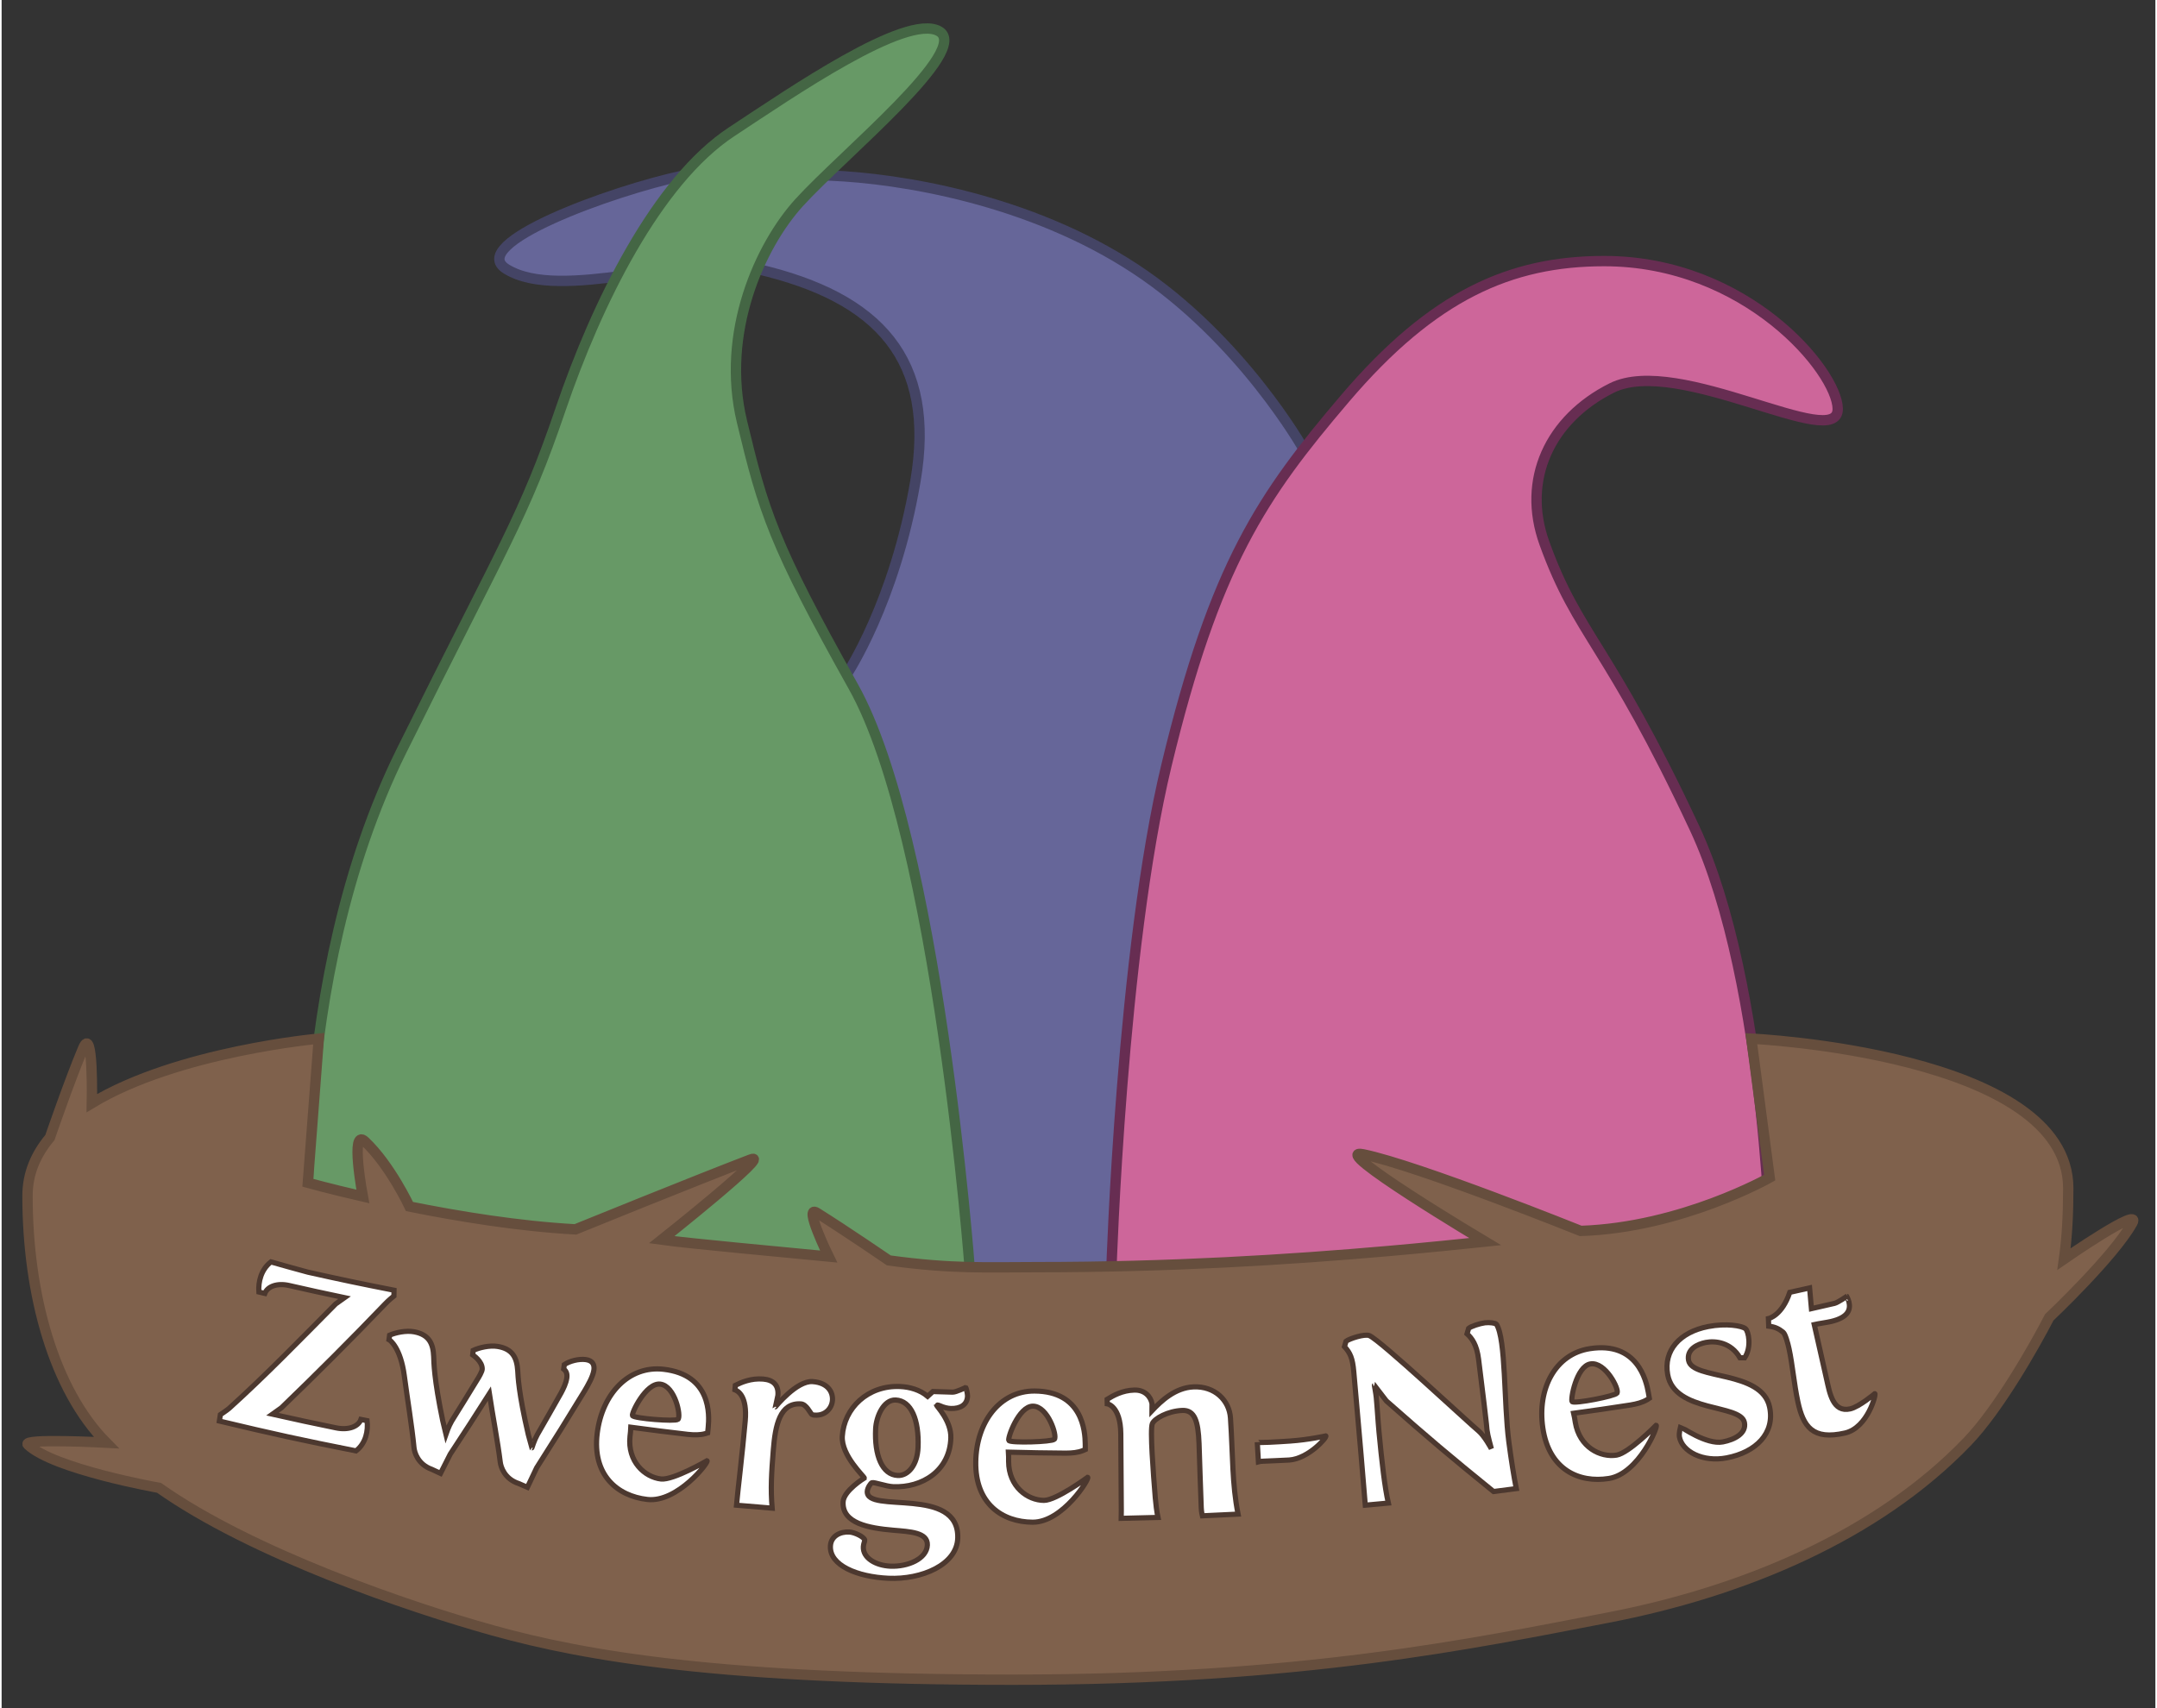
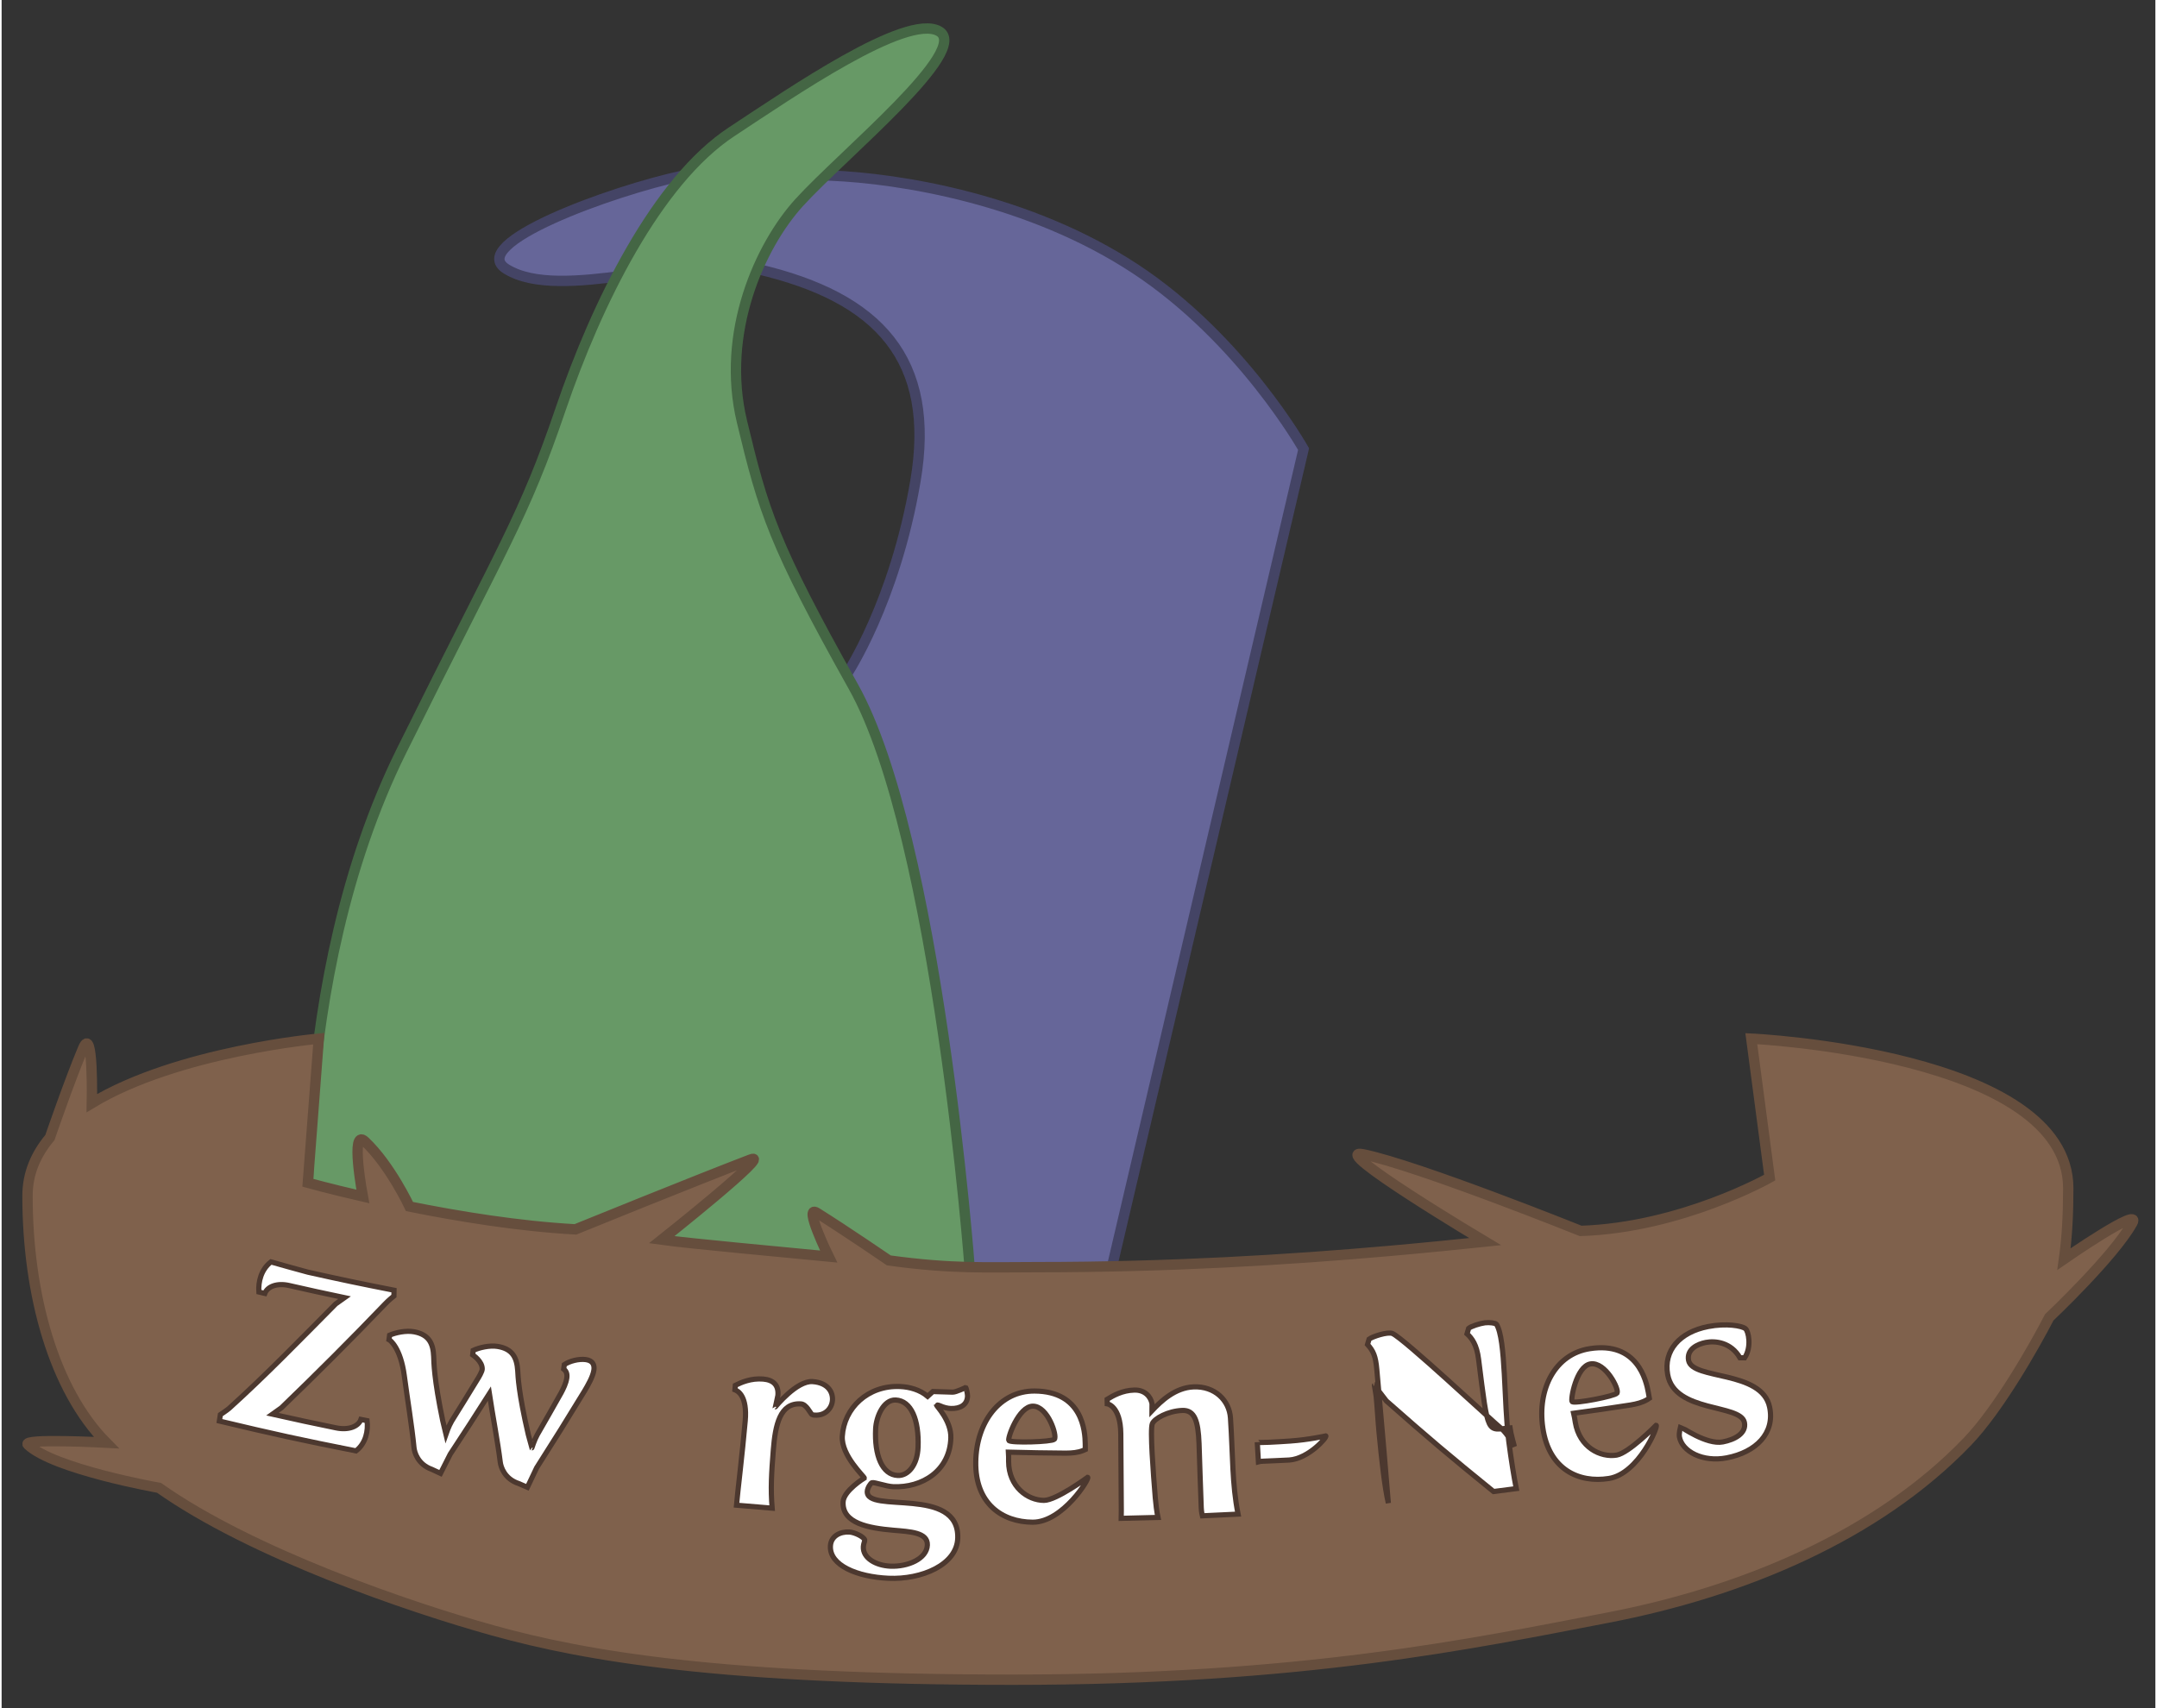
<svg xmlns="http://www.w3.org/2000/svg" version="1.1" x="0px" y="0px" width="101" height="80" viewBox="0 0 416 330" enable-background="new 0 0 416 330" xml:space="preserve">
  <rect x="0" y="0" width="416" height="330" fill="#333333" stroke="none" />
  <g id="Ebene_1">
    <path fill="#666699" stroke="#444465" stroke-width="2" d="M163.208,130.312c0,0,9.292-13.854,13.292-37.354s-7-35.5-30.502-40.984   c-13.583-3.169-37.998,6.484-48.498,0c-7.855-4.851,20.243-15.091,34.122-18.054s14.923-0.538,28.401,0S198.5,38.458,219,51.958   s32.474,34.804,32.474,34.804l-37.116,158.421h-27.358L163.208,130.312z" />
    <path fill="#679966" stroke="#446644" stroke-width="2" d="M59.527,245.183c0,0-4.527-55.183,17.686-100.081   c19.937-40.297,23.611-45.065,30.787-66.144c6.914-20.307,18.531-43.981,33-53.5C152.51,17.886,174.651,2.582,181,6   c6.5,3.5-18.552,23.87-26.976,33.16C146.5,47.458,138.863,64.238,143,81.458s6,23.5,21.518,51.198   c16.304,29.101,22.481,112.527,22.481,112.527H59.527z" />
-     <path fill="#CD669A" stroke="#672D52" stroke-width="2" d="M214.357,245.183c0,0,1.959-61.365,10.643-97.373   c9.359-38.81,18.433-51.989,34.5-70.852c17-19.958,31.979-26.506,50-26.518c27.5-0.018,45.038,21.308,45.144,28.518   c0.124,8.5-30.744-10.45-43.644-4c-12,6-17.429,17.735-13,30c6.5,18,12.22,19.171,29,55.042   c14.232,30.424,14.838,86.346,14.83,85.183H214.357z" />
    <path fill="#7F614C" stroke="#664E3D" stroke-width="2" d="M263,223c-7.25-1.5,23.537,16.863,23.537,16.863s0,0-3.019,0.313   c-3.405,0.354-6.984,0.71-10.726,1.06c-1.617,0.151-3.266,0.301-4.943,0.448c-19.197,1.69-42.26,3.114-67.855,3.114   c-9.704,0-16.245,0.401-28.62-1.299c0,0-8.175-5.605-13.919-9.207c-2.679-1.68,2.294,8.457,2.294,8.457   c-9.086-0.886-26.875-2.5-32.25-3.25c0,0,21.75-17.25,17.167-15.5c-10.187,3.89-33.833,13.5-33.833,13.5   c-10.954-0.604-22.596-2.509-32.051-4.413c0,0-3.719-7.971-8.615-12.587c-2.917-2.75-0.397,10.645-0.397,10.645   c-6.481-1.49-10.623-2.645-10.623-2.645l2.119-27.842c0,0-27.261,2.434-43.833,12.454c0,0,0.316-15.361-1.684-10.611   c-2.657,6.31-6.423,17.271-6.423,17.271C6.627,222.978,5,226.695,5,231c0,19.213,5.132,37.499,15.218,47.706   c0,0-16.474-0.877-15.142,0.389c5,4.75,25.332,8.34,25.332,8.34C48.36,300.126,78.83,310.52,94.959,315   c18,5,44.361,9.5,100.361,9.5c56,0,89-7,115-12s51.975-15.858,69.384-34.01c6.005-6.261,12.857-18.286,15.796-23.99   c0,0,12.465-11.771,16.046-18.228c1.954-3.522-13.2,6.974-13.2,6.974c0.609-4.299,0.825-8.806,0.825-13.683   c0-26.063-61.218-28.906-61.218-28.906L341.5,227.5c0,0-17,9.667-36.506,10.299C304.994,237.799,273.65,225.203,263,223z" />
-     <path fill="#FFFFFF" stroke="#000000" stroke-width="2" d="M139.995,244.051" />
  </g>
  <g id="Ebene_2">
    <g>
      <g>
        <path fill="#FFFFFF" stroke="#4C382F" d="M42.25,273.295c0,0,1.318-0.874,1.706-1.224c7.038-6.357,13.812-13.348,20.573-20.169     c0.685-0.482,1.026-0.725,1.708-1.209c-4.291-0.903-6.433-1.373-10.712-2.349c-2.292-0.522-4.167,0.169-4.687,1.525     c-0.46-0.108-0.69-0.16-1.149-0.269c-0.143-1.958,0.428-4.339,2.327-5.815c2.854,0.809,4.283,1.208,7.145,1.984     c6.639,1.481,9.966,2.179,16.632,3.487c-0.009,0.448-0.012,0.671-0.021,1.119c0,0-0.999,0.783-1.694,1.526     c-6.545,6.822-13.231,13.51-20.039,20.069c-0.691,0.495-1.038,0.741-1.732,1.235c4.919,1.104,7.382,1.634,12.316,2.646     c2.387,0.489,4.297-0.259,4.776-1.632c0.476,0.095,0.713,0.144,1.189,0.237c0.234,1.954-0.229,4.356-2.135,5.839     c-10.59-2.098-15.873-3.251-26.395-5.767C42.135,274.036,42.173,273.79,42.25,273.295z" />
        <path fill="#FFFFFF" stroke="#4C382F" d="M103.339,283.567c-0.712,1.507-1.069,2.26-1.786,3.765     c-0.678-0.294-1.017-0.438-1.694-0.734c-2.751-0.899-3.436-3.252-3.541-4.09c-0.519-4.164-1.452-8.93-2.108-13.268     c-2.983,4.689-4.495,7.026-7.557,11.684c-0.749,1.488-1.125,2.23-1.88,3.718c-0.672-0.311-1.007-0.466-1.677-0.778     c-2.731-0.968-3.359-3.332-3.442-4.174c-0.431-4.371-1.281-9.426-1.876-13.92c-0.719-5.426-2.771-6.883-2.956-6.969     c0.047-0.343,0.07-0.515,0.117-0.857c1.154-0.509,3.191-0.947,4.737-0.656c2.851,0.536,3.675,2.226,3.779,4.795     c0.043,1.073,0.031,4.138,1.747,12.404c0.052,0.25,0.572,2.291,0.63,2.545c0,0,0.52-1.518,1.096-2.489     c1.975-3.167,2.953-4.753,4.894-7.934c0.339-0.526,0.997-1.64,1.006-2.12c0.028-1.507-1.754-2.68-1.844-2.744     c0.038-0.344,0.058-0.516,0.096-0.859c1.14-0.538,3.164-1.025,4.715-0.773c2.86,0.465,3.725,2.135,3.891,4.7     c0.069,1.072,0.131,4.136,2.047,12.356c0.058,0.249,0.692,2.527,0.692,2.527c0.002,0,0.481-1.528,1.033-2.515     c1.855-3.221,2.773-4.834,4.595-8.066c0.409-0.766,0.964-1.853,1.111-2.897c0.107-0.761-0.064-1.317-0.603-1.733     c0.049-0.342,0.074-0.512,0.123-0.854c0.992-0.684,2.792-1.159,4.153-0.974s1.69,1.051,1.563,2.002     c-0.171,1.285-1.201,3.035-1.784,4.021C108.971,274.658,107.115,277.637,103.339,283.567z" />
-         <path fill="#FFFFFF" stroke="#4C382F" d="M135.905,276.965c-1.03,0.283-2.133,0.269-3.374,0.14     c-4.402-0.516-6.601-0.792-10.995-1.38c-0.014,0.53-0.108,1.252-0.163,1.77c-0.515,4.893,2.873,7.887,5.99,8.23     c2.363,0.261,8.881-3.519,8.881-3.519c0.49,0.137-5.702,8.134-11.519,7.474s-10.682-4.737-9.686-12.786     c0.943-7.624,6.109-13.125,12.785-12.37c9.258,1.047,8.885,8.853,8.654,11.193c-0.043,0.439-0.066,0.662-0.109,1.102     C136.185,276.877,136.091,276.906,135.905,276.965z M121.855,273.492c0.356,0.548,8.225,1.172,8.779,0.71     c0.658-0.548-0.543-6.477-3.431-6.805C124.463,267.086,121.582,273.071,121.855,273.492z" />
        <path fill="#FFFFFF" stroke="#4C382F" d="M141.941,290.788c0.249-2.821,1.11-9.734,1.686-16.285     c0.42-4.782-1.372-5.763-1.991-6.012c0.032-0.345,0.047-0.515,0.079-0.859c1.138-0.57,3.034-1.409,5.378-1.213     c2.001,0.168,3.001,1.206,2.85,3.12c-0.011,0.144-0.474,2.226-0.474,2.226c0.019,0.007,4.087-5.069,7.164-4.856     c2.979,0.206,3.941,2.039,3.845,3.572c-0.103,1.629-1.43,3.039-3.403,2.905c-0.148-0.01-0.489-0.04-0.537-0.085     c-0.387-0.359-1.099-2.004-2.131-2.078c-4.081-0.295-4.973,4.104-5.351,8.889c-0.356,4.498-0.546,7.519-0.226,11.251     C146.075,291.147,144.695,291.031,141.941,290.788z" />
        <path fill="#FFFFFF" stroke="#4C382F" d="M184.678,297.115c-0.134,5.183-6.978,8.076-13.379,7.791     c-5.987-0.268-11.445-2.48-11.214-6.266c0.114-1.868,1.857-2.773,3.641-2.673c1.07,0.06,2.878,0.964,2.987,1.557     c0.031,0.171-0.242,0.71-0.271,1.284c-0.115,2.206,2.44,3.637,5.218,3.76c3.344,0.147,7.055-1.405,7.147-4.091     c0.084-2.446-3.336-2.572-6.583-2.853c-4.718-0.407-9.935-1.324-9.692-5.494c0.126-2.156,4.095-4.582,4.095-4.582     c0.03-0.286-4.474-4.338-4.251-8.075c0.323-5.415,4.905-9.886,11.163-9.612c1.858,0.081,3.843,0.64,5.32,1.894     c0.406-0.37,0.61-0.554,1.015-0.924c1.527,0.052,2.291,0.074,3.818,0.117c0.637,0.019,2.521-0.895,2.521-0.895     c0.077,0.011,0.363,1.163,0.352,1.643c-0.042,1.728-1.439,2.463-3.21,2.412c-0.59-0.017-1.374-0.187-2.148-0.544     c-0.338-0.156-0.635-0.126-0.636-0.119c-0.03,0.172,2.866,3.019,2.771,6.33c-0.183,6.382-5.568,9.688-11.153,9.439     c-1.409-0.063-3.587-0.91-4.096-0.771c-0.21,0.058-0.856,0.966-0.894,1.686C166.973,292.491,184.939,286.99,184.678,297.115z      M168.818,276.003c-0.26,5.178,1.262,8.911,4.271,9.042c2.006,0.087,3.793-2.009,3.924-5.463     c0.202-5.324-1.332-8.981-4.326-9.116C170.332,270.36,168.934,273.701,168.818,276.003z" />
        <path fill="#FFFFFF" stroke="#4C382F" d="M208.868,280.23c-0.993,0.393-2.09,0.496-3.336,0.501     c-4.425-0.039-6.637-0.076-11.06-0.188c0.043,0.529,0.026,1.259,0.028,1.779c0.015,4.919,3.7,7.529,6.831,7.535     c2.373,0.005,8.437-4.453,8.437-4.453c0.501,0.083-4.788,8.698-10.63,8.669c-5.843-0.029-11.106-3.556-10.983-11.665     c0.117-7.682,4.65-13.71,11.356-13.679c9.3,0.044,9.767,7.847,9.791,10.199c0.004,0.441,0.008,0.664,0.012,1.105     C209.134,280.114,209.047,280.152,208.868,280.23z M194.549,278.293c0.413,0.506,8.287,0.277,8.788-0.24     c0.595-0.616-1.235-6.38-4.136-6.395C196.448,271.645,194.231,277.903,194.549,278.293z" />
        <path fill="#FFFFFF" stroke="#4C382F" d="M231.924,292.839c0,0-0.183-0.713-0.217-1.528c-0.16-3.788-0.286-8.656-0.425-12.425     c-0.161-4.39-0.866-6.495-3.229-6.405c-2.807,0.106-5.392,1.578-5.79,2.548c-0.477,1.158,0.178,9.46,0.569,14.343     c0.081,1.005,0.283,2.731,0.518,3.78c-2.842,0.085-4.265,0.12-7.107,0.176c0.009-0.596,0.015-0.894,0.023-1.489     c-0.037-5.953-0.058-8.931-0.098-14.883c-0.059-5.377-2.621-5.76-2.621-5.76c-0.006-0.346-0.008-0.52-0.014-0.865     c1.118-0.69,2.909-1.73,5.258-1.787c2.056-0.05,3.172,1.308,3.408,2.645c-0.004,0.538-0.006,0.807-0.01,1.345     c1.768-1.877,4.471-4.456,8.041-4.604c4.107-0.17,6.897,2.609,7.122,6.01c0.499,7.555,0.293,12.626,1.47,18.573     C236.063,292.655,234.684,292.722,231.924,292.839z" />
        <path fill="#FFFFFF" stroke="#4C382F" d="M242.527,278.604c0.012,0.192,4.036-0.055,6.371-0.215     c3.527-0.241,6.865-0.984,6.865-0.984c0.354,0.17-3.32,4.401-7.066,4.655c-1.199,0.081-4.252,0.18-5.001,0.225     c-0.399,0.024-0.75,0.045-0.947,0.104C242.659,280.874,242.617,280.118,242.527,278.604z" />
-         <path fill="#FFFFFF" stroke="#4C382F" d="M285.274,262.574c-0.352-2.811-1.293-4.046-2.23-4.898     c0.124-0.422,0.187-0.63,0.311-1.052c0.44-0.393,2.179-0.95,3.141-1.074c0.866-0.111,2.081,0.046,2.236,0.29     c1.844,2.899,1.406,15.211,2.385,22.684c0.474,3.617,0.996,6.842,1.441,9.059c-1.756,0.23-2.633,0.343-4.39,0.563     c-8.487-6.874-12.628-10.379-20.704-17.504l-2.316-3.011c-0.002,0.001,0.3,1.613,0.367,2.33c0.221,2.342,0.305,4.308,0.529,6.697     c0.531,5.639,1.112,10.744,1.803,13.717c-1.781,0.169-2.67,0.252-4.452,0.409c-0.027-0.306-0.042-0.457-0.069-0.763     c-0.499-6.222-1.048-12.44-1.458-17.078s-0.703-7.985-0.703-7.985c-0.225-2.535-0.66-3.556-1.792-4.807     c0.12-0.415,0.182-0.623,0.302-1.038c0.639-0.489,3.594-1.476,4.521-1.081c2.149,0.916,18.976,16.665,21.05,18.383     c1.17,0.969,2.498,3.461,2.498,3.461s-0.73-2.615-0.855-3.615C286.887,276.26,287.154,277.578,285.274,262.574z" />
+         <path fill="#FFFFFF" stroke="#4C382F" d="M285.274,262.574c-0.352-2.811-1.293-4.046-2.23-4.898     c0.124-0.422,0.187-0.63,0.311-1.052c0.44-0.393,2.179-0.95,3.141-1.074c0.866-0.111,2.081,0.046,2.236,0.29     c1.844,2.899,1.406,15.211,2.385,22.684c0.474,3.617,0.996,6.842,1.441,9.059c-1.756,0.23-2.633,0.343-4.39,0.563     c-8.487-6.874-12.628-10.379-20.704-17.504l-2.316-3.011c-0.002,0.001,0.3,1.613,0.367,2.33c0.221,2.342,0.305,4.308,0.529,6.697     c0.531,5.639,1.112,10.744,1.803,13.717c-0.027-0.306-0.042-0.457-0.069-0.763     c-0.499-6.222-1.048-12.44-1.458-17.078s-0.703-7.985-0.703-7.985c-0.225-2.535-0.66-3.556-1.792-4.807     c0.12-0.415,0.182-0.623,0.302-1.038c0.639-0.489,3.594-1.476,4.521-1.081c2.149,0.916,18.976,16.665,21.05,18.383     c1.17,0.969,2.498,3.461,2.498,3.461s-0.73-2.615-0.855-3.615C286.887,276.26,287.154,277.578,285.274,262.574z" />
        <path fill="#FFFFFF" stroke="#4C382F" d="M317.848,270.391c-0.921,0.549-1.99,0.83-3.224,1.036     c-4.39,0.677-6.587,0.996-10.983,1.601c0.129,0.515,0.231,1.233,0.316,1.747c0.807,4.853,4.871,6.838,7.973,6.338     c2.351-0.379,7.642-5.759,7.642-5.759c0.511,0.001-3.342,9.359-9.133,10.273s-11.566-1.717-12.75-9.741     c-1.121-7.6,2.394-14.281,9.038-15.333c9.217-1.458,10.94,6.165,11.342,8.483c0.075,0.435,0.114,0.653,0.189,1.088     C318.094,270.23,318.012,270.284,317.848,270.391z M303.354,270.789c0.49,0.434,8.25-1.061,8.662-1.654     c0.488-0.704-2.25-6.096-5.124-5.643C304.163,263.923,302.978,270.456,303.354,270.789z" />
        <path fill="#FFFFFF" stroke="#4C382F" d="M335.753,262.303c-1.719-2.983-4.752-3.313-6.595-2.957     c-1.552,0.299-3.727,1.294-3.321,3.465c0.714,3.822,14.163,1.854,15.656,9.046c1.044,5.029-2.632,8.695-8.296,9.785     c-4.613,0.888-8.62-1.227-9.13-4.061c-0.119-0.662,0.212-1.938,0.212-1.938c0.14,0.012,5.027,3.521,8.172,2.918     c2.246-0.432,4.595-1.634,4.172-3.752c-0.723-3.625-13.49-1.841-14.824-9.258c-0.833-4.631,2.318-8.208,7.82-9.277     c3.475-0.676,6.521-0.16,7.215,0.419c0.567,0.474,1.231,3.525-0.169,5.622C336.299,262.311,336.119,262.307,335.753,262.303z" />
-         <path fill="#FFFFFF" stroke="#4C382F" d="M349.566,252.817c1.789-0.404,2.682-0.607,4.469-1.024     c0.624-0.146,2.365-1.346,2.365-1.346c0.026-0.003,0.324,0.711,0.413,1.084c0.333,1.401-0.057,2.981-3.484,3.773     c-0.773,0.179-2.398,0.404-3.219,0.59c0.952,4.214,1.426,6.319,2.378,10.533c0.603,2.669,1.213,6.527,4.58,5.75     c1.734-0.4,4.737-2.935,4.737-2.935c0.332-0.066-1.322,6.593-5.761,7.603c-6.232,1.419-8.055-1.212-9.099-6.045     c-0.74-3.425-1.022-7.097-1.714-10.287c-0.224-1.031-0.705-2.795-1.135-3.144c-0.86-0.698-1.591-1.03-2.782-1.17     c-0.022-0.584-0.034-0.877-0.058-1.461c0.193-0.041,2.646-0.663,4.13-5.071c1.531-0.338,2.297-0.51,3.826-0.856     C349.356,250.413,349.427,251.215,349.566,252.817z" />
      </g>
    </g>
  </g>
</svg>